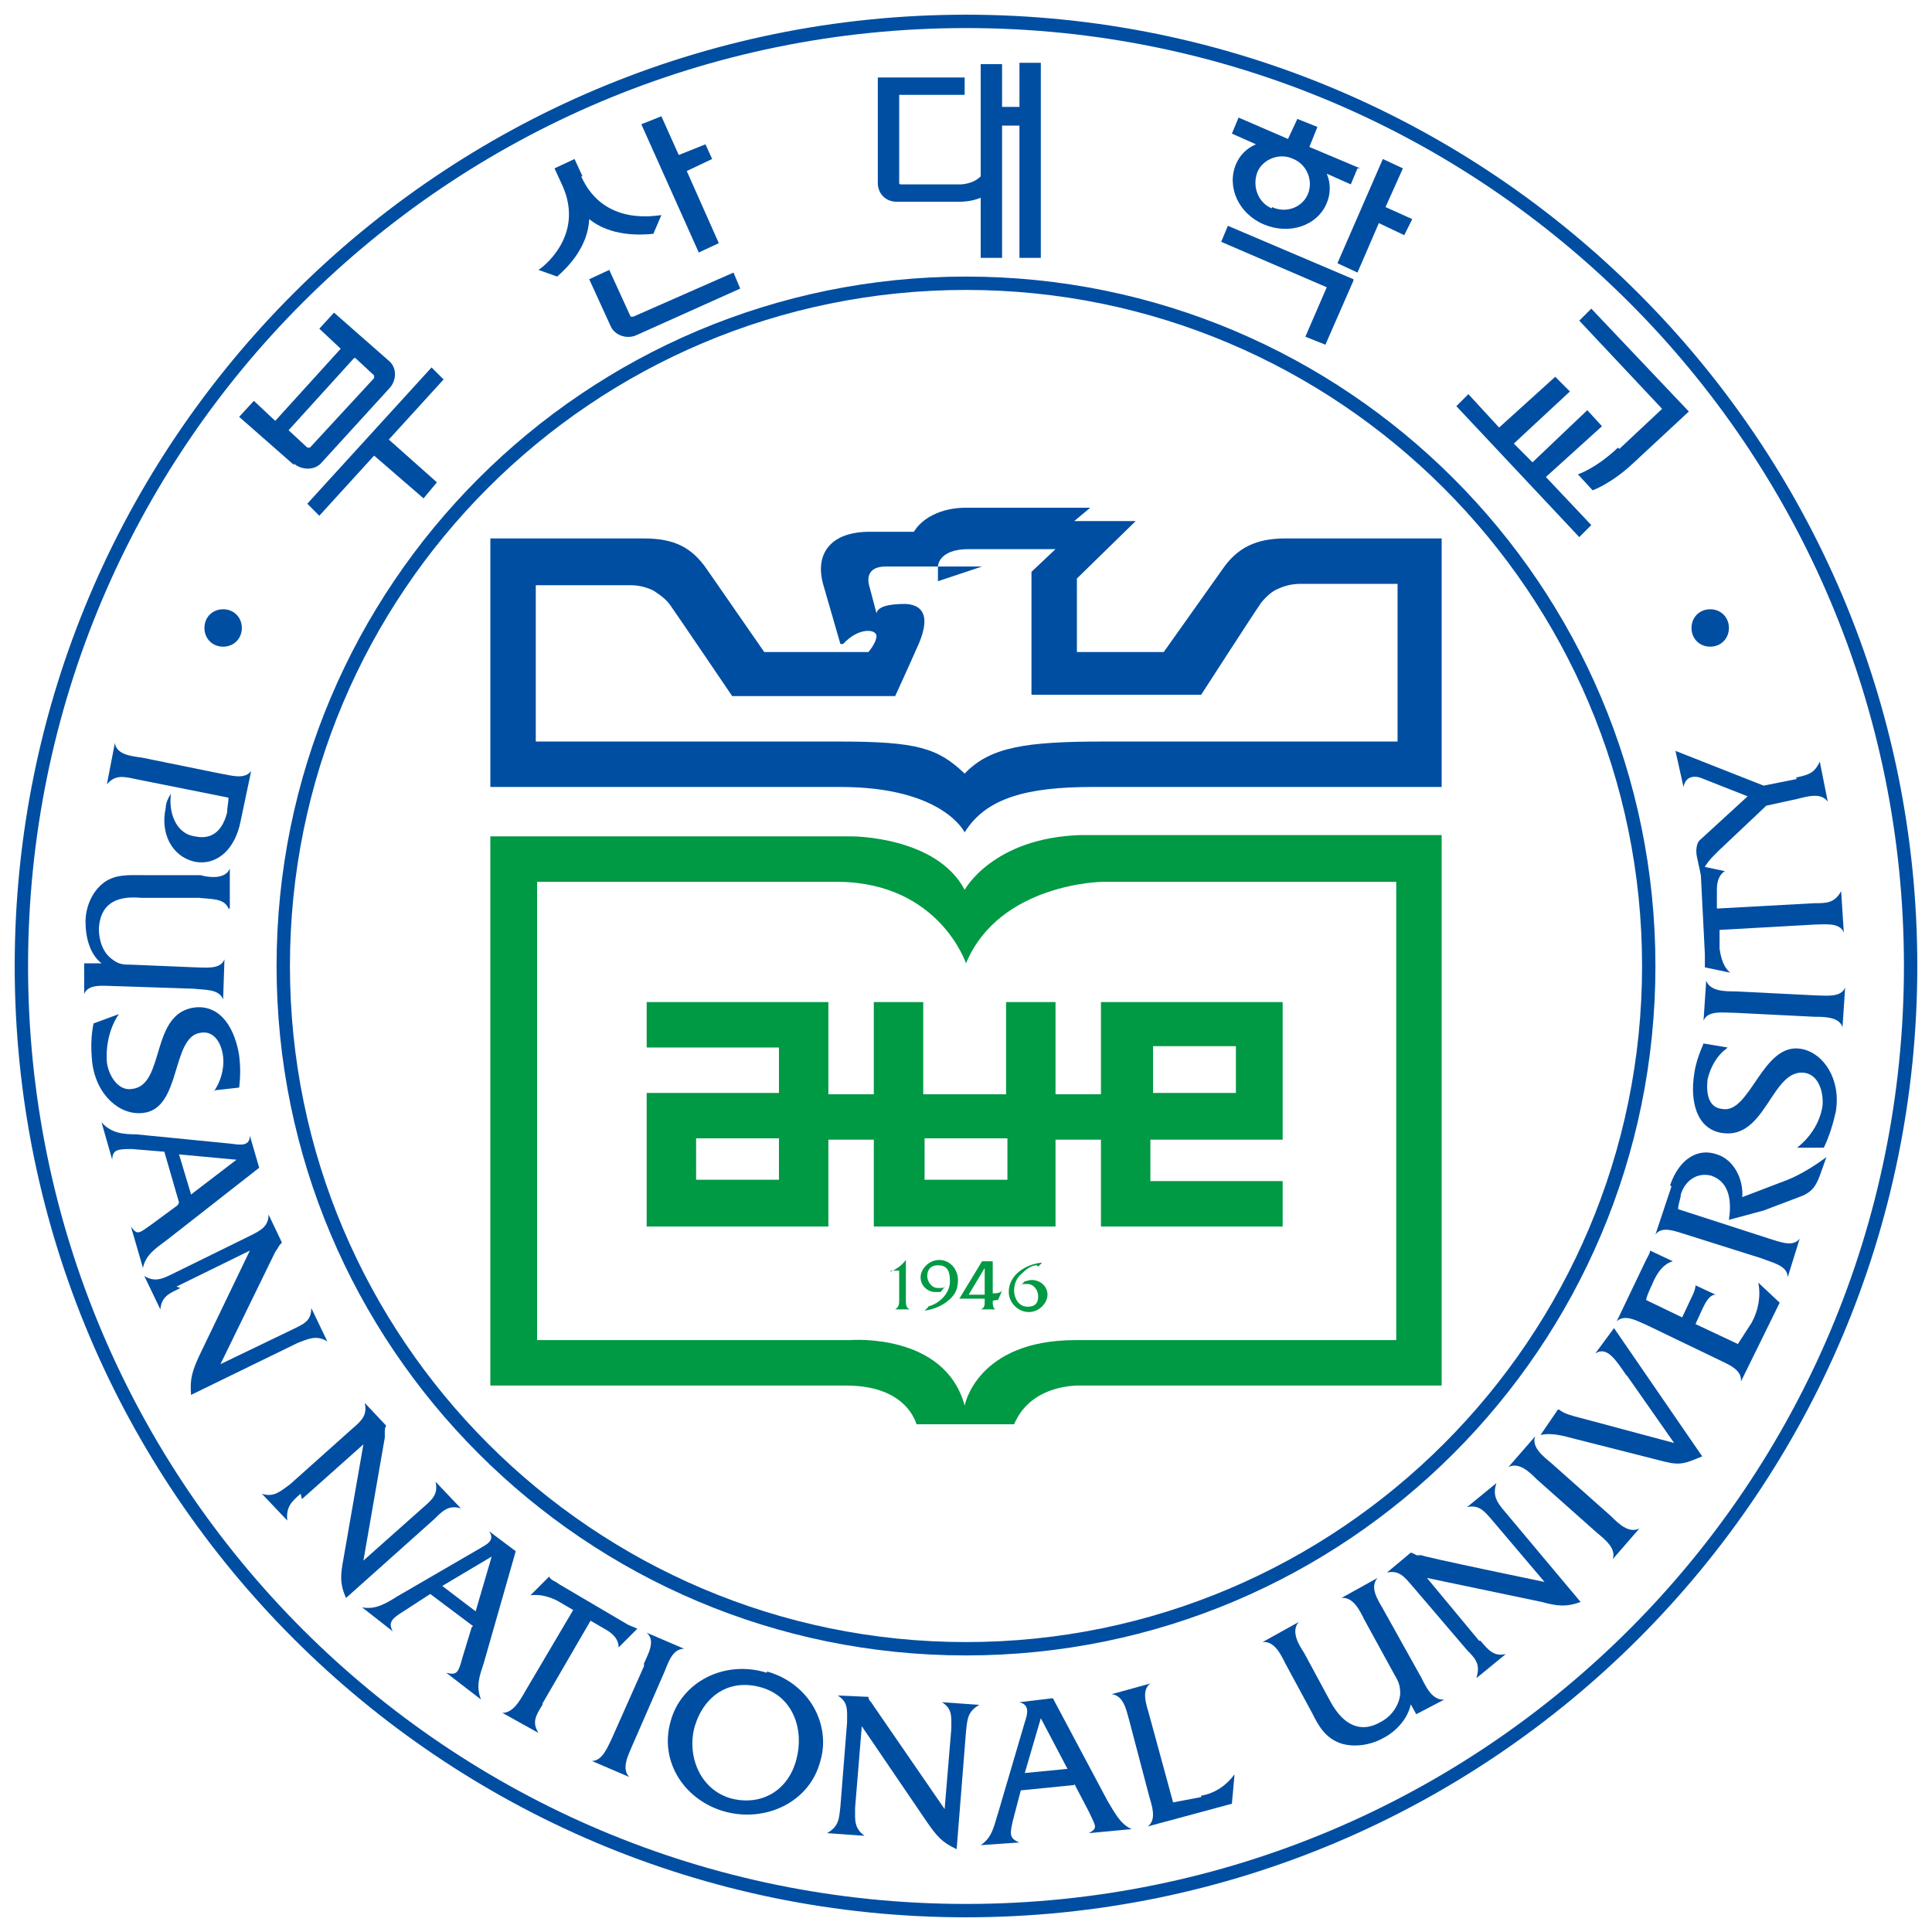
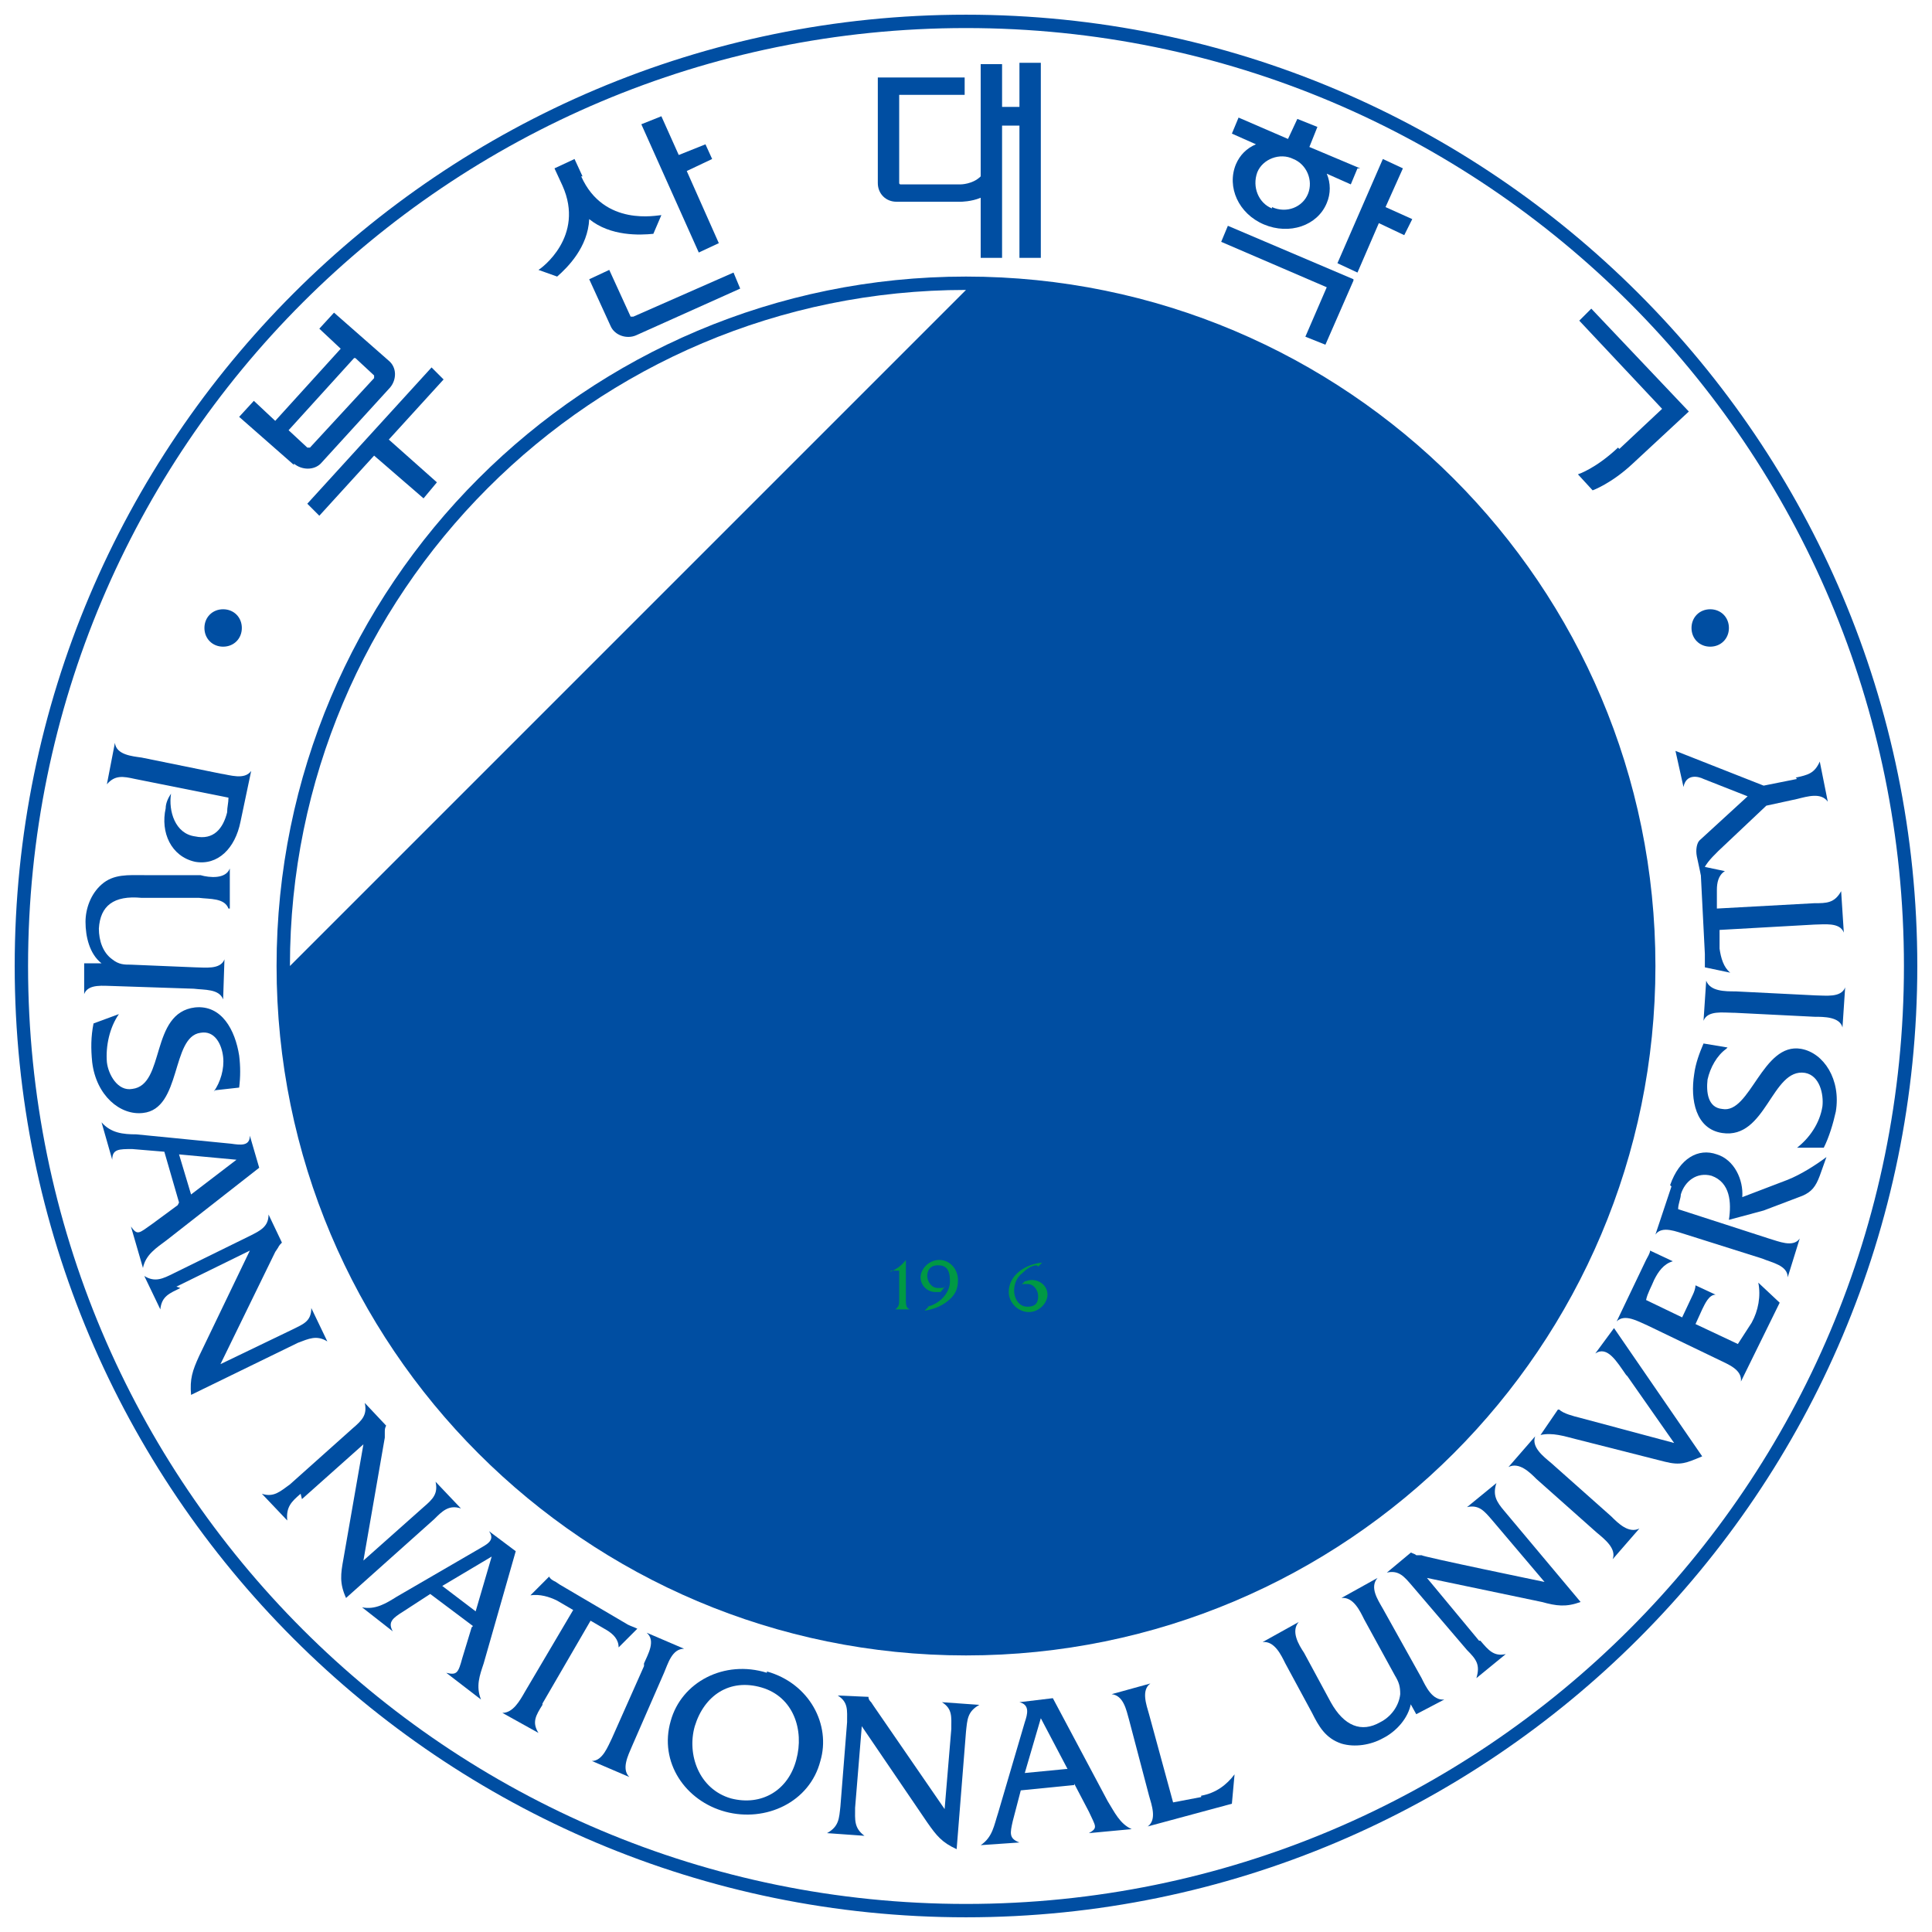
<svg xmlns="http://www.w3.org/2000/svg" id="_레이어_" data-name="&amp;lt;레이어&amp;gt;" version="1.1" viewBox="0 0 144.6 144.6">
  <defs>
    <style>
      .cls-1 {
        fill: #004ea2;
      }

      .cls-1, .cls-2 {
        stroke-width: 0px;
      }

      .cls-2 {
        fill: #094;
      }
    </style>
  </defs>
  <path class="cls-1" d="M18,61.5c-.4,2-1.7,3.3-3.4,3-1.8-.4-2.6-2.2-2.2-4,0-.4.2-.8.4-1.1-.2,1.3.3,3,1.8,3.2,1.4.3,2.1-.6,2.4-1.8,0-.4.1-.7.1-1.1l-7-1.4c-.9-.2-1.5-.3-2.1.4h0s.6-3.1.6-3.1h0c.1.9,1.3,1,2,1.1l5.9,1.2c.7.1,1.8.5,2.3-.2h0s-.8,3.8-.8,3.8h0Z" />
  <path class="cls-1" d="M7.6,72.1c-.9-.7-1.2-2-1.2-3.1,0-1,.4-2.1,1.2-2.8.9-.8,2-.7,3.2-.7h4.2c.7.2,1.9.3,2.2-.5h0v3h-.1c-.3-.8-1.4-.7-2.2-.8h-4.3c-2.1-.2-3.1.6-3.2,2.3,0,.9.3,1.8,1,2.3.5.4.9.4,1.4.4l4.8.2c.7,0,1.9.2,2.2-.6h0s-.1,3-.1,3h0c-.3-.8-1.4-.7-2.2-.8l-6-.2c-.7,0-1.9-.2-2.2.6h0s0-2.3,0-2.3h1.1Z" />
  <path class="cls-1" d="M16,81.7c.5-.7.8-1.7.7-2.6-.1-.9-.6-2-1.7-1.8-2.2.3-1.4,5.7-4.3,6-1.7.2-3.5-1.3-3.8-3.8-.1-1-.1-1.9.1-2.9l1.9-.7c-.7,1-1,2.4-.9,3.6.1.9.8,2.2,1.9,2,2.5-.3,1.3-5.7,4.7-6.1,2-.2,3,1.7,3.3,3.6.1.8.1,1.6,0,2.4l-1.8.2h0Z" />
  <path class="cls-1" d="M14.3,89.4l-.9-3,4.3.4-3.4,2.6h0ZM13.3,90.2l-1.9,1.4c-1,.7-1.1.9-1.6.2h0s.9,3.1.9,3.1h0c.2-1,1-1.5,1.8-2.1l6.9-5.4-.7-2.4h0c0,.8-.7.7-1.4.6l-7.1-.7c-1,0-1.9-.1-2.6-.9h0s.8,2.8.8,2.8h0c0-.8.5-.8,1.5-.8l2.4.2,1.1,3.8h0Z" />
  <path class="cls-1" d="M13.5,96.4c-.8.4-1.4.6-1.5,1.6h0s-1.2-2.5-1.2-2.5h0c.8.5,1.4.2,2.2-.2l5.7-2.8c.8-.4,1.4-.7,1.4-1.6h0s1,2.1,1,2.1h0c-.1.1-.2.2-.3.4l-.2.3-4.1,8.4,5.4-2.6c.8-.4,1.4-.6,1.4-1.6h0s1.2,2.5,1.2,2.5h0c-.8-.5-1.4-.2-2.2.1l-8,3.9c-.1-1.2.1-1.8.6-2.9l3.8-7.9-5.5,2.7h0Z" />
  <path class="cls-1" d="M22.5,111.8c-.7.6-1.1,1-1,2h0s-1.9-2-1.9-2h0c.9.3,1.4-.2,2.1-.7l4.7-4.2c.7-.6,1.1-1,.9-1.9h0s1.6,1.7,1.6,1.7h0c-.1.2-.1.3-.1.5v.4c0,0-1.6,9.2-1.6,9.2l4.5-4c.7-.6,1.1-1,.9-1.9h0s1.9,2,1.9,2h0c-.9-.3-1.4.2-2,.8l-6.6,5.9c-.5-1.1-.4-1.8-.2-2.9l1.5-8.6-4.6,4.1h0Z" />
  <path class="cls-1" d="M35.6,120.6l-2.5-1.9,3.7-2.2-1.2,4.1h0ZM35.3,121.8l-.7,2.3c-.3,1.1-.4,1.3-1.2,1.1h0s2.6,2,2.6,2h0c-.4-1-.1-1.8.2-2.7l2.4-8.4-2-1.5h0c.5.7-.2,1-.7,1.3l-6.2,3.6c-.8.5-1.6,1-2.6.8h0s2.3,1.8,2.3,1.8h0c-.4-.7,0-1,.8-1.5l2-1.3,3.2,2.4h0Z" />
  <path class="cls-1" d="M40.6,127.6c-.5.8-.8,1.3-.3,2.1h0s-2.7-1.5-2.7-1.5h0c.8,0,1.3-.9,1.7-1.6l3.6-6.1-1.2-.7c-.6-.3-1.3-.5-2-.4h0s1.4-1.4,1.4-1.4h0c.1.2.3.3.5.4l.3.2,5.1,3c.2.1.5.2.7.3h0s-1.4,1.4-1.4,1.4h0c0-.6-.4-1-.9-1.3l-1.2-.7-3.6,6.2h0Z" />
  <path class="cls-1" d="M48.2,124.5c.3-.7.9-1.7.2-2.3h0s2.8,1.2,2.8,1.2h0c-.9,0-1.2,1.1-1.5,1.8l-2.4,5.5c-.3.7-.8,1.7-.2,2.3h0s-2.8-1.2-2.8-1.2h0c.8,0,1.2-1.1,1.5-1.7l2.4-5.4h0Z" />
  <path class="cls-1" d="M57,126.3c2.4.7,3.2,3.2,2.6,5.4-.6,2.3-2.6,3.5-4.9,2.9-2.4-.7-3.3-3.3-2.7-5.4.7-2.3,2.6-3.6,5-2.9h0ZM57.4,125.2c-3.2-1-6.4.7-7.2,3.6-.9,3.1,1.1,6,4.1,6.8,3,.8,6.3-.7,7.1-3.8.8-2.7-.8-5.8-4-6.7h0Z" />
  <path class="cls-1" d="M64,135.3c0,.9-.1,1.5.7,2.1h0s-2.8-.2-2.8-.2h0c.9-.5.9-1.1,1-2l.5-6.3c0-.9.1-1.5-.7-2h0s2.3.1,2.3.1h0c0,.2.1.3.2.4l.2.3,5.3,7.7.5-6c0-.9.1-1.5-.7-2h0s2.8.2,2.8.2h0c-.9.5-.9,1.1-1,2l-.7,8.8c-1.1-.5-1.5-1-2.2-2l-4.9-7.2-.5,6.1h0Z" />
  <path class="cls-1" d="M79.8,132.4l-3.1.3,1.2-4.1,2,3.8h0ZM80.4,133.5l1.1,2.1c.5,1.1.7,1.2,0,1.6h0c0,0,3.2-.3,3.2-.3h0c-.9-.4-1.3-1.3-1.8-2.1l-4.1-7.7-2.5.3h0c.8.2.6.9.4,1.5l-2,6.8c-.3.9-.4,1.8-1.3,2.4h0s2.9-.2,2.9-.2h0c-.8-.3-.7-.7-.5-1.6l.6-2.3,4-.4h0Z" />
  <path class="cls-1" d="M89.9,134.4c1.1-.2,1.9-.8,2.5-1.6h0s-.2,2.2-.2,2.2l-6.3,1.7h0c.7-.5.3-1.6.1-2.3l-1.5-5.7c-.2-.7-.4-1.8-1.3-1.9h0c0,0,2.9-.8,2.9-.8h0c-.7.5-.3,1.6-.1,2.3l1.8,6.6,2.1-.4h0Z" />
  <path class="cls-1" d="M105.6,127.5c-.2,1.1-1.1,2.1-2.1,2.6-.9.5-2.1.7-3.1.4-1.2-.4-1.7-1.3-2.2-2.3l-2-3.7c-.3-.6-.8-1.7-1.7-1.6h0s2.7-1.5,2.7-1.5h0c-.6.7,0,1.7.4,2.3l2,3.7c1,1.8,2.3,2.3,3.7,1.5.8-.4,1.4-1.2,1.5-2.1,0-.6-.1-.9-.4-1.4l-2.3-4.2c-.3-.6-.8-1.7-1.7-1.6h0s2.7-1.5,2.7-1.5h0c-.6.7,0,1.6.4,2.3l2.9,5.2c.3.6.8,1.7,1.7,1.6h0s-2.1,1.1-2.1,1.1l-.5-.9h0Z" />
  <path class="cls-1" d="M110.8,122.8c.6.7,1,1.2,1.9,1h0s-2.2,1.8-2.2,1.8h0c.3-1,0-1.4-.7-2.1l-4.1-4.8c-.6-.7-1-1.2-1.9-1h0s1.8-1.5,1.8-1.5h0c.2.1.3.1.4.2h.4c0,.1,9.2,2,9.2,2l-3.9-4.6c-.6-.7-1-1.2-1.9-1h0s2.2-1.8,2.2-1.8h0c-.3.9,0,1.4.6,2.1l5.7,6.8c-1.1.4-1.8.3-2.9,0l-8.6-1.8,3.9,4.7h0Z" />
  <path class="cls-1" d="M115,110.7c-.5-.5-1.3-1.3-2.1-.9h0s2-2.3,2-2.3h0c-.3.8.6,1.5,1.2,2l4.5,4c.5.5,1.3,1.3,2.1.9h0s-2,2.3-2,2.3h0c.3-.8-.6-1.5-1.2-2l-4.5-4h0Z" />
  <path class="cls-1" d="M121.7,102.9c-.7-1-1.4-2.2-2.3-1.6h0s1.4-1.9,1.4-1.9l6.6,9.6c-1.2.5-1.6.7-2.8.4l-6.7-1.7c-.8-.2-1.7-.5-2.6-.3h0s1.3-1.9,1.3-1.9h.1c.3.3,1.1.5,1.5.6l7.1,1.9-3.5-5h0Z" />
  <path class="cls-1" d="M130,100.7l1.1-1.7c.5-.9.7-2,.5-3h0s1.6,1.5,1.6,1.5l-2.9,5.9h0c.1-.9-1-1.3-1.6-1.6l-5.4-2.6c-.7-.3-1.7-.9-2.3-.3h0s2.2-4.6,2.2-4.6c.1-.2.3-.5.3-.7h0s1.7.8,1.7.8h0c-.7.2-1.1.8-1.4,1.4-.2.5-.5,1-.6,1.5l2.7,1.3.8-1.7c.1-.2.2-.5.2-.7h0s1.5.7,1.5.7h0c-.5,0-.8.7-1,1.1l-.5,1.1,3.4,1.6h0Z" />
  <path class="cls-1" d="M125,88.7c.7-2,2.1-2.8,3.5-2.3,1.3.4,2,1.9,1.9,3.2l3.4-1.3c1-.4,2.1-1.1,2.9-1.7l-.5,1.4c-.3.8-.6,1.2-1.3,1.5l-2.9,1.1-2.6.7c.2-1.3.1-2.8-1.3-3.3-1.1-.3-2,.4-2.3,1.4,0,.3-.2.7-.2,1.1l6.8,2.2c.7.2,1.8.7,2.3,0h0s-.9,2.9-.9,2.9h0c0-.9-1.2-1.1-1.9-1.4l-5.7-1.8c-.7-.2-1.8-.7-2.3,0h0s1.2-3.6,1.2-3.6h0Z" />
  <path class="cls-1" d="M129.2,78.5c-.7.5-1.2,1.4-1.4,2.3-.1.9,0,2.1,1.1,2.2,2.1.4,3-5,5.9-4.5,1.7.3,3,2.3,2.6,4.7-.2.9-.5,1.9-.9,2.7h-2c.9-.7,1.7-1.8,1.9-3.1.1-.9-.2-2.3-1.3-2.5-2.5-.4-2.9,5-6.2,4.5-2-.3-2.4-2.5-2.1-4.4.1-.8.4-1.6.7-2.3l1.8.3h0Z" />
  <path class="cls-1" d="M129.7,75.8c-.7,0-1.9-.2-2.2.6h0l.2-3h0c.3.8,1.4.8,2.2.8l6,.3c.7,0,1.9.2,2.2-.6h0l-.2,3h0c-.2-.8-1.4-.8-2.1-.8l-6-.3h0Z" />
  <path class="cls-1" d="M135.8,67.6c.9,0,1.5,0,2-.9h0s.2,3.1.2,3.1h0c-.3-.8-1.5-.6-2.2-.6l-7.1.4v1.4c.1.7.3,1.4.8,1.8h0s-1.9-.4-1.9-.4h0c0-.2,0-.4,0-.6v-.4s-.3-5.9-.3-5.9c0-.3,0-.5-.1-.7h0s1.9.4,1.9.4h0c-.5.3-.6.9-.6,1.4v1.4c0,0,7.3-.4,7.3-.4h0Z" />
  <path class="cls-1" d="M134.4,58.2c.9-.2,1.4-.3,1.8-1.2h0s.6,3,.6,3h0c-.5-.7-1.5-.4-2.3-.2l-2.3.5-3.6,3.4c-.6.6-1,1-1.3,1.8l-.3-1.4c-.1-.5,0-1,.2-1.2l3.6-3.3-3.3-1.3c-.4-.2-1.3-.4-1.5.6h0s-.6-2.7-.6-2.7l6.6,2.6,2.5-.5h0Z" />
  <path class="cls-1" d="M18.1,47c0,.8-.6,1.4-1.4,1.4s-1.4-.6-1.4-1.4.6-1.4,1.4-1.4,1.4.6,1.4,1.4h0Z" />
  <path class="cls-1" d="M129.4,47c0,.8-.6,1.4-1.4,1.4s-1.4-.6-1.4-1.4.6-1.4,1.4-1.4,1.4.6,1.4,1.4h0Z" />
  <path class="cls-1" d="M76.3,8h-1.3v-3.2h-1.6v8.4c-.6.6-1.5.6-1.5.6h-4.5c0,0-.1,0-.1-.1v-6.6s4.9,0,4.9,0v-1.3h-6.5v7.9c0,.8.6,1.4,1.4,1.4h4.8s.8,0,1.5-.3v4.5h1.6v-9.9h1.3v9.9h1.6V4.7h-1.6v3.2h0Z" />
  <polygon class="cls-1" points="23.9 38.6 28 34.1 31.7 37.3 32.7 36.1 29.1 32.9 33.2 28.4 32.3 27.5 23 37.7 23.9 38.6 23.9 38.6" />
  <path class="cls-1" d="M22,34.7c.6.5,1.5.5,2,0l5.2-5.7c.5-.6.5-1.5-.1-2l-4.1-3.6-1.1,1.2,1.6,1.5-4.9,5.4-1.6-1.5-1.1,1.2,4.1,3.6h0ZM26.6,26.8l1.4,1.3s0,.1,0,.2l-4.8,5.2s-.1,0-.2,0l-1.4-1.3,4.9-5.4h0Z" />
  <polygon class="cls-1" points="49.5 8.7 48 9.3 52.3 18.9 53.8 18.2 51.4 12.8 53.3 11.9 52.8 10.8 50.8 11.6 49.5 8.7 49.5 8.7" />
  <path class="cls-1" d="M47.2,23.7l-1.6-3.5-1.5.7,1.6,3.5c.3.7,1.2,1,1.9.7l7.8-3.5-.5-1.2-7.5,3.3c0,0-.1,0-.2,0h0Z" />
  <path class="cls-1" d="M43.6,13.2l-.6-1.3-1.5.7.6,1.3c1.7,3.8-1.6,6.2-1.8,6.3l1.4.5c.8-.7,2.3-2.2,2.4-4.3,1.6,1.3,3.8,1.2,4.8,1.1l.6-1.4c-.3,0-4.3.9-6-2.9h0Z" />
-   <polygon class="cls-1" points="119.9 31.9 118.8 30.7 114.7 34.6 113.3 33.2 117.5 29.3 116.4 28.2 112.2 32 109.9 29.5 109 30.4 118.2 40.2 119.1 39.3 115.7 35.7 119.9 31.9 119.9 31.9" />
  <path class="cls-1" d="M121.1,33.5c-1.7,1.6-3,2-3,2l1.1,1.2s1.4-.5,3-2l4.2-3.9h0s0,0,0,0l-7.3-7.7-.9.9,6.2,6.6-3.2,3h0Z" />
  <polygon class="cls-1" points="105.1 17.6 105.7 16.4 103.7 15.5 105 12.6 103.5 11.9 100.1 19.7 101.6 20.4 103.2 16.7 105.1 17.6 105.1 17.6" />
  <polygon class="cls-1" points="101.3 20.9 91.9 16.9 91.4 18.1 99.3 21.5 97.7 25.2 99.2 25.8 101.3 21 101.3 21 101.3 20.9 101.3 20.9" />
  <path class="cls-1" d="M101.8,12.6l-3.8-1.6.6-1.5-1.5-.6-.7,1.5-3.7-1.6-.5,1.2,1.8.8c-.7.3-1.2.8-1.5,1.5-.7,1.7.2,3.7,2.1,4.5,1.9.8,4,.1,4.7-1.6.3-.7.3-1.5,0-2.2l1.8.8.5-1.2h0ZM95.2,15.6c-1-.4-1.5-1.6-1.1-2.7.4-1,1.7-1.5,2.7-1,1,.4,1.5,1.6,1.1,2.6-.4,1-1.6,1.5-2.7,1h0Z" />
  <path class="cls-1" d="M143.5,72.3c0,39.3-31.9,71.2-71.2,71.2S1.1,111.6,1.1,72.3,33,1.1,72.3,1.1s71.2,31.9,71.2,71.2h0ZM72.3,2.1C33.5,2.1,2.1,33.5,2.1,72.3s31.4,70.2,70.2,70.2,70.2-31.4,70.2-70.2S111.1,2.1,72.3,2.1h0Z" />
-   <path class="cls-1" d="M123.9,72.3c0,28.5-23.1,51.6-51.6,51.6s-51.6-23.1-51.6-51.6,23.1-51.6,51.6-51.6,51.6,23.1,51.6,51.6h0ZM72.3,21.7c-28,0-50.6,22.7-50.6,50.6s22.7,50.6,50.6,50.6,50.6-22.7,50.6-50.6-22.7-50.6-50.6-50.6h0Z" />
-   <path class="cls-2" d="M104.4,100.3h-23.9c-7.4,0-8.3,4.9-8.3,4.9-1.5-5.5-8.6-4.9-8.6-4.9h-23.4v-34.3h22.6c7.5.1,9.5,6.1,9.5,6.1,2.5-6,10.2-6.1,10.2-6.1h22s0,34.3,0,34.3h0ZM80.9,62.5c-6.6.2-8.7,4.1-8.7,4.1-2.1-4-8.4-4-8.4-4h-27.1v41.1h26.6c3.6,0,4.9,1.7,5.3,2.9h7.3c1.3-3.1,5-2.9,5-2.9h27v-41.2h-27Z" />
-   <path class="cls-2" d="M58.3,81.8h-9.9v10h0s13.6,0,13.6,0h0s0,0,0,0v-6.5h3.4v6.5h13.6v-6.5h3.4v6.5h13.6v-3.4h-9.9v-3.1h9.9v-10.3h-13.6v6.9h-3.4v-6.9h-3.7v6.9h-6.2v-6.9h-3.7v6.9h-3.4v-6.9h-13.6v3.4h9.9v3.5h0ZM58.3,88.3h-6.2v-3.1h6.2v3.1h0ZM75.4,88.3h-6.2v-3.1h6.2v3.1h0ZM86.3,78.3h6.2v3.5h-6.2v-3.5h0Z" />
+   <path class="cls-1" d="M123.9,72.3c0,28.5-23.1,51.6-51.6,51.6s-51.6-23.1-51.6-51.6,23.1-51.6,51.6-51.6,51.6,23.1,51.6,51.6h0ZM72.3,21.7c-28,0-50.6,22.7-50.6,50.6h0Z" />
  <polygon class="cls-1" points="70.2 43.5 73.5 42.4 70.2 42.4 70.2 43.5 70.2 43.5" />
-   <path class="cls-1" d="M63.1,48.2c1.2-1.3,2.5-1.1,2.5-.6s-.6,1.2-.6,1.2h-7.8l-4.3-6.2h0c-1.1-1.6-2.4-2.3-4.7-2.3h-11.5v18.6c7,0,24.2,0,26.2,0,7.7,0,9.3,3.4,9.3,3.4,1.6-2.6,4.7-3.4,9.6-3.4h26.1v-18.6h-11.7c-2.2,0-3.6.7-4.7,2.3h0l-4.4,6.2h-6.5v-5.5l4.4-4.3h-4.6s1.2-1,1.2-1h-9.3c-1.9,0-3.3.8-3.9,1.8h-3.3c-3,0-4.1,1.7-3.5,3.9l1.3,4.5h0ZM104.4,55.5h-21.8c-5.8,0-8.5.4-10.4,2.4-2-1.9-3.5-2.4-9.4-2.4h-22.7v-11.7h7.1c.7,0,1.3.2,1.7.4.3.2.8.5,1.2,1,.5.7,4.7,6.9,4.7,6.9h12.2s1.1-2.4,1.8-4c.7-1.7.5-2.8-1-2.9-1.3,0-2.1.2-2.2.7l-.5-1.9c-.3-.9,0-1.6,1.2-1.6h3.9s0-1.3,2.3-1.3h6.5l-1.8,1.7v9.2h12.7s4-6.2,4.5-6.9c.4-.5.9-.9,1.2-1,.4-.2,1-.4,1.7-.4h7.3v11.8h0Z" />
  <path class="cls-2" d="M66.6,95.2c.5-.2.9-.5,1.2-.9h0v3c0,.3,0,.6.3.7h0s-1.1,0-1.1,0h0c.3-.2.3-.4.3-.8v-2.1h-.6Z" />
  <path class="cls-2" d="M69.4,97.8c.9-.2,1.7-1,1.7-1.9s-.3-1.2-.9-1.2-.8.4-.8.8.3.9.8.9.4,0,.6-.2l-.4.5c-.1,0-.3,0-.4,0-.6,0-1.1-.5-1.1-1.1s.6-1.3,1.4-1.3,1.4.7,1.4,1.5-.3,1.2-.8,1.6c-.5.4-1.1.6-1.7.7l.3-.3h0Z" />
-   <path class="cls-2" d="M73.7,96.9c-.5,0-.9,0-1.2,0l1.2-2v2h0ZM73.7,97.3h0c0,.4,0,.6-.3.7h0s1.1,0,1.1,0h0c-.2-.1-.2-.4-.2-.6h0c0-.1.4-.1.4-.1l.3-.7c-.2.2-.4.2-.7.2v-2.4h-.8l-1.7,2.8h1.9Z" />
  <path class="cls-2" d="M77.6,94.7c-.4,0-.8.3-1.1.6-.4.3-.6.8-.6,1.3s.3,1.2,1,1.2.8-.4.8-.8-.3-.9-.8-.9-.4,0-.6.2l.4-.4c.1,0,.3-.1.5-.1.7,0,1.2.5,1.2,1.1s-.6,1.3-1.4,1.3-1.5-.7-1.5-1.5c0-1.3,1.3-2.1,2.5-2.2l-.3.3h0Z" />
</svg>